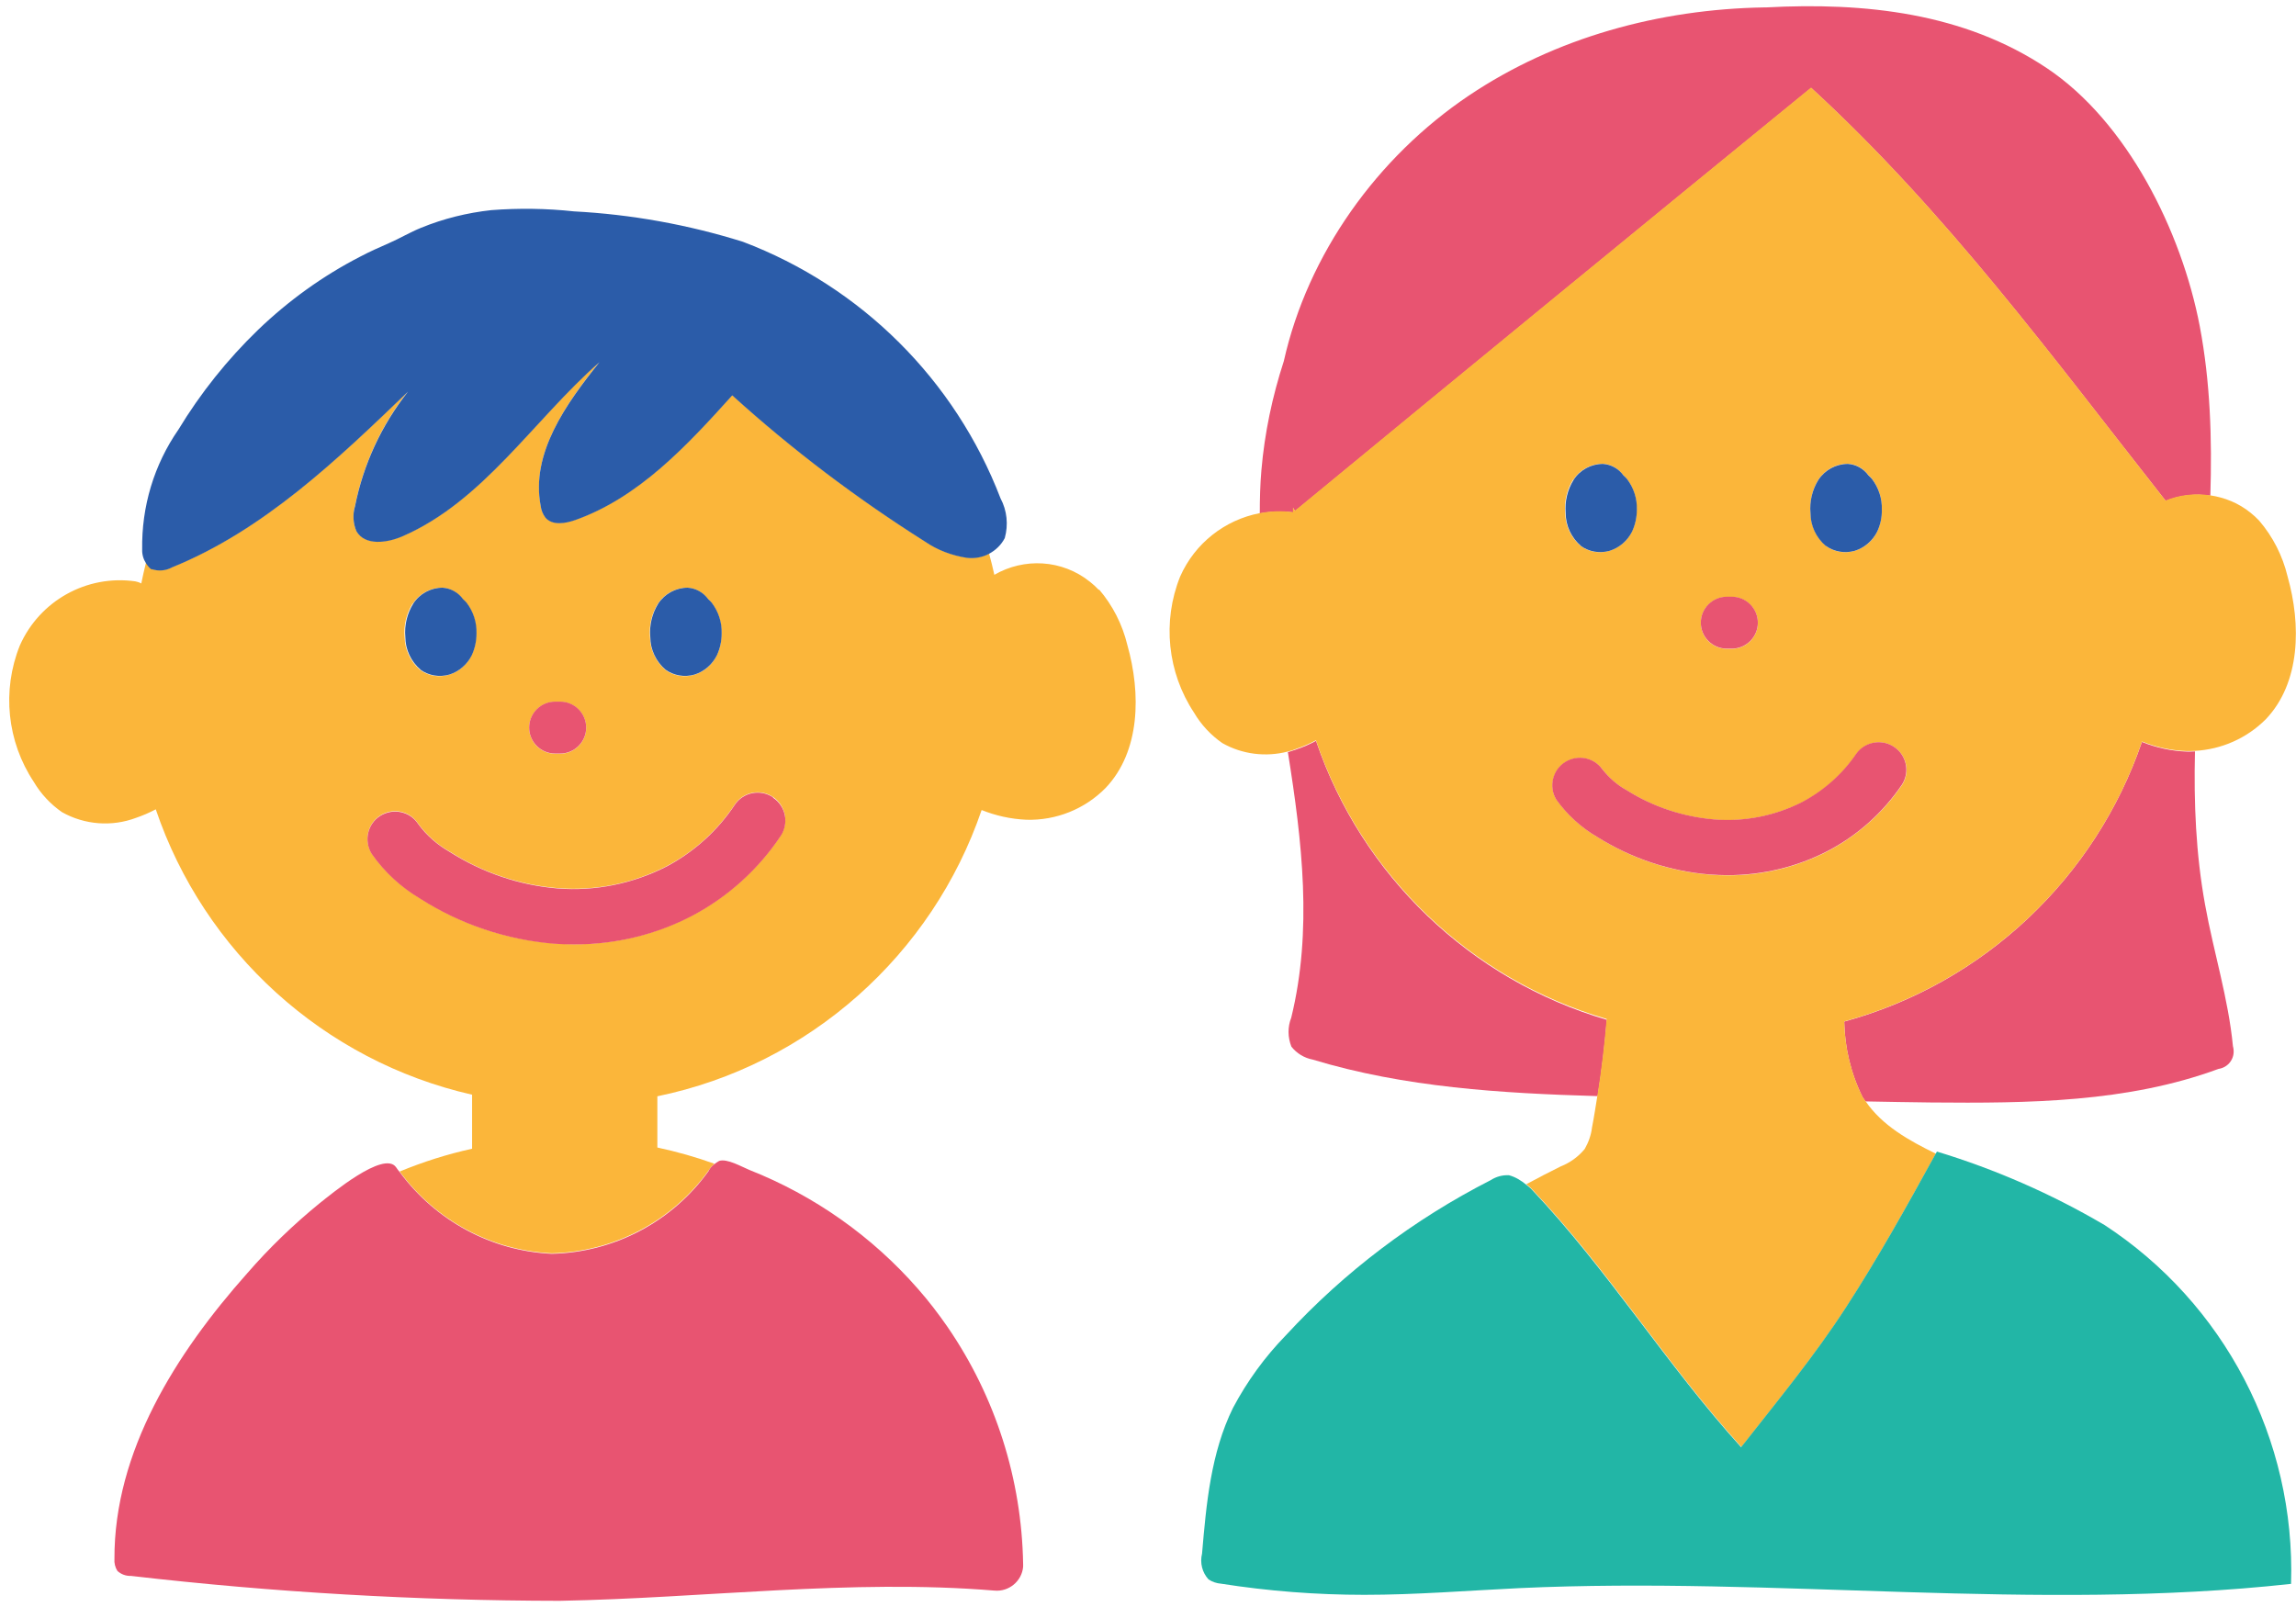
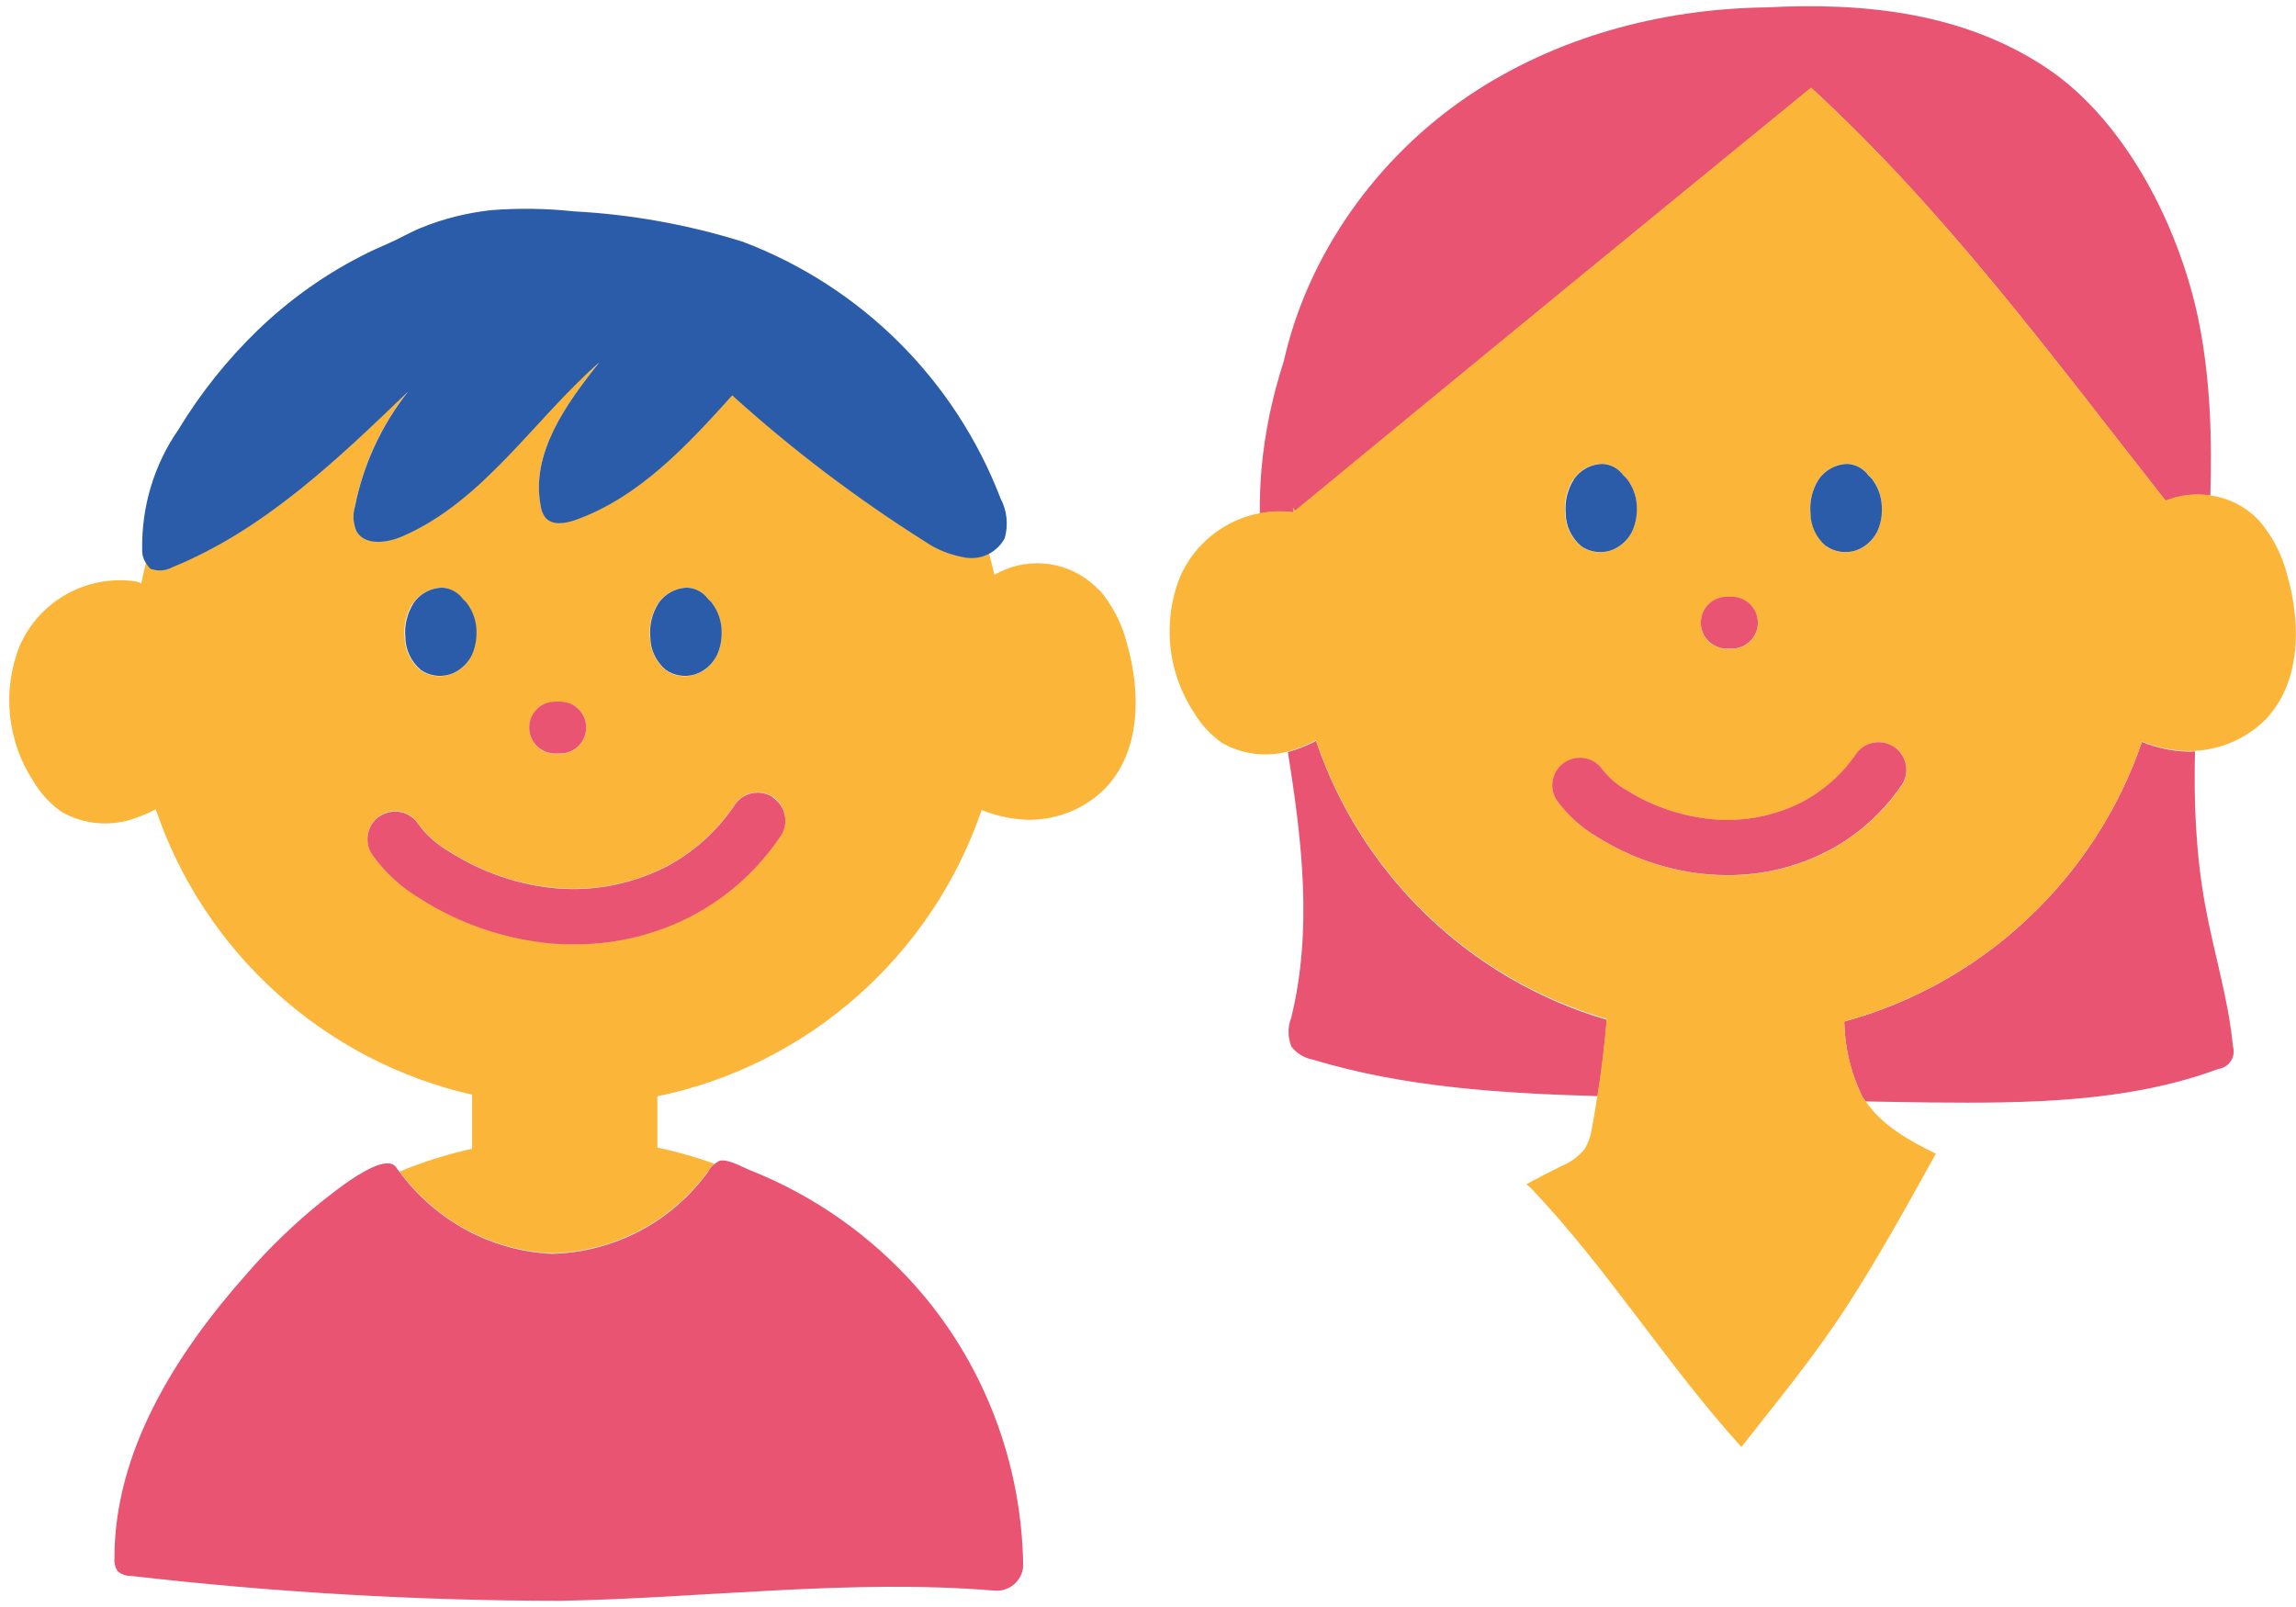
<svg xmlns="http://www.w3.org/2000/svg" width="130" height="91" viewBox="0 0 130 91">
  <path d="M62.22,33.41c-.16-.17-.32-.32-.5-.46-1.59-1.28-3.75-1.37-5.42-.4-.09-.41-.19-.81-.3-1.21-.38.2-.81.28-1.25.23-.86-.12-1.67-.44-2.39-.93-3.86-2.44-7.51-5.21-10.9-8.27-2.57,2.84-5.29,5.78-8.89,7.06-.57.2-1.29.32-1.69-.14-.15-.2-.24-.43-.27-.68-.55-2.97,1.45-5.75,3.33-8.12-3.75,3.3-6.57,7.87-11.15,9.86-.88.38-2.14.55-2.61-.29-.19-.44-.22-.94-.08-1.41.47-2.37,1.5-4.59,3-6.49-4.02,3.87-8.17,7.84-13.34,9.94-.35.2-.77.24-1.16.11-.14-.1-.24-.23-.33-.36-.1.39-.19.79-.27,1.19-.11-.06-.23-.1-.34-.12-2.75-.39-5.42,1.1-6.54,3.64-1.02,2.55-.72,5.43.79,7.71.4.68.95,1.27,1.6,1.72,1.28.72,2.82.84,4.2.32.38-.13.75-.29,1.11-.48,2.73,8.06,9.5,14.25,17.91,16.16v3.06c-1.42.31-2.79.75-4.1,1.29,2.03,2.76,5.18,4.47,8.61,4.63,3.54-.08,6.83-1.83,8.89-4.7.08-.14.2-.26.32-.37-1.05-.38-2.12-.68-3.23-.92v-2.9c8.6-1.77,15.57-8.03,18.36-16.21.8.32,1.65.51,2.53.55,1.68.05,3.31-.6,4.49-1.8,1.97-2.07,2.01-5.35,1.23-8.1-.28-1.16-.83-2.24-1.6-3.14ZM37.26,34.18c.36-.56.99-.9,1.67-.9.46.03.89.27,1.16.65.07.06.14.13.2.2h0c.38.5.58,1.12.56,1.75,0,.43-.08.85-.27,1.24-.25.52-.71.92-1.27,1.09-.56.17-1.16.07-1.64-.28-.54-.47-.86-1.14-.87-1.86-.06-.66.1-1.33.45-1.89ZM31.43,39.74h.29c.81,0,1.47.66,1.47,1.47s-.66,1.47-1.47,1.47h-.29c-.81,0-1.47-.66-1.47-1.47s.66-1.47,1.47-1.47ZM23.38,34.18c.36-.56.99-.9,1.66-.9.47.03.89.27,1.16.65.07.06.14.13.2.2h0c.38.5.58,1.12.56,1.75,0,.43-.08.85-.27,1.24-.25.52-.71.92-1.27,1.09-.56.17-1.16.07-1.64-.28-.54-.47-.86-1.14-.87-1.86-.06-.66.1-1.33.45-1.89ZM44.21,47.31c-1.26,1.89-2.97,3.44-4.98,4.51-2.08,1.09-4.39,1.66-6.73,1.65h0c-.39,0-.77-.02-1.16-.05-2.69-.22-5.28-1.1-7.55-2.55-1.08-.64-2.02-1.5-2.74-2.53-.46-.73-.25-1.7.48-2.16.72-.46,1.67-.26,2.14.45.48.65,1.09,1.2,1.79,1.59,1.84,1.18,3.94,1.89,6.11,2.07,2.14.17,4.28-.26,6.19-1.25,1.55-.82,2.87-2.02,3.84-3.48.48-.72,1.45-.91,2.17-.43.71.48.91,1.44.44,2.16Z" style="fill: #fbb63a; stroke-width: 0px;" />
  <path d="M31.43,42.67h.29c.81,0,1.47-.66,1.47-1.47s-.66-1.47-1.47-1.47h-.29c-.81,0-1.47.66-1.47,1.47s.66,1.47,1.47,1.47Z" style="fill: #e85471; stroke-width: 0px;" />
  <path d="M43.77,45.15c-.72-.48-1.69-.29-2.17.43-.97,1.46-2.29,2.65-3.84,3.48-1.91.98-4.05,1.42-6.19,1.25-2.18-.18-4.27-.9-6.11-2.07-.7-.4-1.32-.94-1.79-1.59-.47-.71-1.42-.9-2.14-.45-.73.46-.94,1.43-.48,2.16.72,1.03,1.66,1.89,2.74,2.53,2.27,1.45,4.86,2.32,7.55,2.55.39.03.78.04,1.16.04h0c2.34.01,4.66-.55,6.73-1.64,2.01-1.07,3.72-2.62,4.98-4.51.47-.72.28-1.68-.44-2.16Z" style="fill: #e85471; stroke-width: 0px;" />
  <path d="M37.68,37.92c.47.34,1.08.44,1.64.28.55-.17,1.01-.57,1.27-1.09.18-.39.27-.81.27-1.24.02-.63-.18-1.24-.56-1.74h0c-.06-.07-.13-.14-.2-.2-.27-.38-.7-.62-1.16-.65-.67,0-1.3.34-1.67.9-.35.56-.51,1.23-.45,1.89,0,.71.32,1.39.87,1.86Z" style="fill: #2b5ca9; stroke-width: 0px;" />
  <path d="M23.8,37.92c.47.34,1.08.44,1.64.28.55-.17,1.01-.57,1.27-1.09.18-.39.27-.81.27-1.24.02-.63-.18-1.24-.56-1.74h0c-.06-.07-.13-.14-.2-.2-.27-.38-.7-.62-1.16-.65-.67,0-1.3.34-1.66.9-.35.56-.51,1.23-.45,1.89,0,.71.32,1.39.87,1.86Z" style="fill: #2b5ca9; stroke-width: 0px;" />
  <path d="M40.13,66.3c-2.06,2.88-5.35,4.62-8.89,4.7-3.43-.16-6.58-1.88-8.61-4.63-.07-.09-.15-.18-.21-.28-.7-.95-3.68,1.54-4.34,2.06-1.47,1.2-2.84,2.52-4.08,3.95-4.05,4.55-7.54,10.1-7.52,16.17-.02.24.04.49.17.69.21.19.48.29.77.28,8.06.93,16.16,1.4,24.27,1.41,8.21-.15,16.45-1.25,24.61-.58.82.08,1.56-.53,1.63-1.35,0-.05,0-.1,0-.15-.08-4.8-1.56-9.47-4.28-13.43-.52-.75-1.07-1.47-1.67-2.15h0c-2.6-2.98-5.88-5.29-9.55-6.74-.42-.17-1.26-.66-1.71-.51-.1.05-.19.12-.28.19-.13.1-.24.22-.32.37Z" style="fill: #e85471; stroke-width: 0px;" />
  <path d="M8.6,32.23c.38.13.8.09,1.16-.11,5.17-2.1,9.32-6.07,13.34-9.94-1.5,1.9-2.53,4.12-3,6.49-.14.46-.11.96.08,1.41.48.84,1.73.67,2.61.29,4.58-1.99,7.4-6.56,11.15-9.86-1.89,2.36-3.89,5.15-3.33,8.12.03.25.12.48.27.68.39.46,1.12.34,1.69.14,3.61-1.28,6.33-4.22,8.89-7.06,3.39,3.07,7.04,5.83,10.9,8.27.71.49,1.53.8,2.39.93.44.05.88-.03,1.25-.23.37-.2.69-.5.89-.89.21-.75.13-1.56-.24-2.25h0c-2.57-6.7-7.88-11.99-14.59-14.53-3.1-.97-6.32-1.55-9.56-1.72-1.56-.17-3.13-.19-4.69-.07-1.36.15-2.7.48-3.97,1-.62.25-1.2.6-1.82.87-.55.24-1.09.48-1.62.76-2.12,1.09-4.06,2.49-5.78,4.14-1.74,1.68-3.26,3.58-4.52,5.66-1.38,1.99-2.09,4.36-2.05,6.79-.01.28.07.55.22.78.09.14.19.27.33.36Z" style="fill: #2b5ca9; stroke-width: 0px;" />
  <path d="M74.52,41.95c-.35.19-.72.35-1.1.48-.16.06-.33.11-.5.16.81,5.07,1.4,10.1.19,15.04-.21.53-.2,1.11.01,1.64.3.38.73.64,1.2.73,5.21,1.58,10.69,1.91,16.14,2.07.23-1.43.4-2.87.52-4.32-7.73-2.26-13.89-8.19-16.46-15.78Z" style="fill: #e85471; stroke-width: 0px;" />
  <path d="M121.28,42c-2.63,7.7-8.95,13.69-16.86,15.85.03,1.49.38,2.95,1.04,4.28.05.08.11.16.17.24,1.24.02,2.48.05,3.71.06,5.49.05,11.12,0,16.27-1.9.55-.08.93-.58.85-1.13,0-.05-.02-.1-.03-.15h0c-.26-2.72-1.1-5.35-1.58-8.03-.52-2.86-.64-5.76-.57-8.67-.16,0-.31.02-.47.01-.87-.03-1.72-.22-2.52-.54Z" style="fill: #e85471; stroke-width: 0px;" />
  <path d="M73.22,29.02v-.26c.04.06.06.12.1.18l.17-.13c9.67-7.96,19.35-15.91,29.06-23.83,7.68,7.06,13.6,15.17,20.06,23.37v.02c.81-.33,1.68-.43,2.54-.3.1-3.22,0-6.44-.6-9.6-1.03-5.38-4.11-11.58-8.67-14.62-4.68-3.12-10.28-3.73-15.89-3.43-.04,0-.07,0-.11,0-5.92.1-11.81,1.7-16.71,4.99-5.19,3.49-9.12,8.97-10.48,15.04-.65,2-1.09,4.07-1.27,6.19-.07.81-.09,1.62-.09,2.44.61-.12,1.25-.14,1.89-.06Z" style="fill: #e85471; stroke-width: 0px;" />
  <path d="M98.59,81.95c2.04-2.6,4.14-5.14,5.94-7.92,1.83-2.82,3.45-5.76,5.08-8.7-1.52-.74-3.04-1.59-3.98-2.97-.05-.08-.12-.15-.17-.24-.66-1.33-1.01-2.8-1.04-4.28,7.91-2.16,14.24-8.15,16.86-15.85.8.32,1.65.51,2.52.54.16,0,.32,0,.47-.01,1.51-.08,2.94-.71,4.02-1.79,1.97-2.07,2.01-5.35,1.23-8.1-.28-1.16-.83-2.24-1.6-3.14-.16-.17-.32-.32-.5-.46-.68-.55-1.47-.86-2.28-.98-.86-.13-1.74-.03-2.54.3v-.02c-6.45-8.2-12.38-16.31-20.06-23.37-9.7,7.92-19.39,15.86-29.06,23.83l-.17.13c-.04-.06-.06-.12-.1-.18v.26c-.64-.08-1.28-.06-1.89.06-1.96.38-3.66,1.69-4.5,3.59-1.02,2.54-.72,5.43.79,7.71.4.68.95,1.27,1.6,1.72,1.13.64,2.46.8,3.7.48.17-.04.34-.09.5-.16.38-.13.75-.29,1.1-.48,2.57,7.59,8.73,13.53,16.46,15.78-.12,1.44-.29,2.88-.52,4.32-.1.61-.19,1.22-.31,1.83-.05.43-.2.84-.41,1.21-.36.44-.83.78-1.36.99-.65.32-1.3.66-1.95,1.01.1.09.21.16.3.26,4.32,4.55,7.65,9.95,11.86,14.6ZM102.96,27.16c.37-.56.99-.9,1.67-.9.47.03.89.27,1.16.65.07.06.14.13.2.2h0c.38.5.58,1.12.56,1.75,0,.43-.08.85-.26,1.24-.25.52-.71.92-1.27,1.09-.56.17-1.16.07-1.64-.28-.54-.47-.86-1.14-.87-1.86-.06-.66.1-1.33.45-1.89ZM97.77,33.8h.29c.81,0,1.47.66,1.47,1.47s-.66,1.47-1.47,1.47h-.29c-.81,0-1.47-.66-1.47-1.47s.66-1.47,1.47-1.47ZM89.09,27.16c.36-.56.99-.9,1.66-.9.47.03.89.27,1.16.65.07.06.14.13.2.2h0c.38.5.58,1.12.56,1.75,0,.43-.08.85-.27,1.24-.25.52-.71.92-1.27,1.09-.56.17-1.16.07-1.64-.28-.54-.47-.86-1.14-.87-1.86-.06-.66.1-1.33.45-1.89ZM88.12,45.28c-.44-.74-.2-1.7.54-2.14.69-.41,1.58-.23,2.06.41.38.5.85.91,1.4,1.21,1.49.94,3.18,1.5,4.94,1.65,1.72.14,3.44-.21,4.98-.98,1.23-.64,2.29-1.58,3.07-2.74.5-.7,1.48-.87,2.18-.36.68.48.86,1.41.41,2.11-1.07,1.58-2.52,2.87-4.21,3.76-1.76.91-3.71,1.38-5.68,1.37h0c-.33,0-.65-.01-.98-.04-2.26-.18-4.44-.91-6.35-2.11-.93-.54-1.73-1.27-2.35-2.14Z" style="fill: #fbb63a; stroke-width: 0px;" />
-   <path d="M119.09,69.33h0c-2.97-1.74-6.13-3.12-9.42-4.12-.02.04-.05.08-.07.12-1.62,2.94-3.25,5.88-5.08,8.7-1.8,2.78-3.9,5.32-5.94,7.92-4.21-4.65-7.55-10.05-11.86-14.6-.09-.1-.2-.17-.3-.26-.29-.24-.61-.44-.98-.54-.37-.02-.73.08-1.04.28-4.35,2.22-8.28,5.19-11.59,8.78-1.19,1.22-2.2,2.61-3,4.12-1.25,2.54-1.51,5.43-1.75,8.25-.13.52.01,1.07.37,1.46.21.14.46.22.71.24,2.68.42,5.39.63,8.11.63,2.93,0,5.86-.24,8.79-.38,14.55-.67,29.2,1.35,43.68-.24.26-8.18-3.76-15.9-10.62-20.36Z" style="fill: #22b6a6; stroke-width: 0px;" />
  <path d="M97.77,36.73h.29c.81,0,1.47-.66,1.47-1.47s-.66-1.47-1.47-1.47h-.29c-.81,0-1.47.66-1.47,1.47s.66,1.47,1.47,1.47Z" style="fill: #e85471; stroke-width: 0px;" />
  <path d="M97.8,49.56h0c1.98,0,3.93-.46,5.68-1.37,1.69-.88,3.14-2.18,4.21-3.76.45-.7.27-1.63-.41-2.11-.7-.5-1.68-.34-2.18.36-.78,1.15-1.84,2.09-3.07,2.74-1.54.78-3.26,1.12-4.98.98-1.75-.15-3.45-.71-4.94-1.65-.55-.3-1.02-.72-1.4-1.21-.48-.65-1.37-.82-2.06-.41-.74.44-.98,1.4-.54,2.14.62.87,1.42,1.6,2.35,2.14,1.92,1.2,4.1,1.93,6.35,2.11.33.02.65.04.98.04Z" style="fill: #e85471; stroke-width: 0px;" />
-   <path d="M103.38,30.91c.47.34,1.08.44,1.64.28.55-.17,1.01-.57,1.27-1.09.18-.39.27-.81.26-1.24.02-.63-.18-1.24-.56-1.74h0c-.06-.07-.13-.14-.2-.2-.27-.38-.7-.62-1.16-.65-.67,0-1.3.34-1.67.9-.35.56-.51,1.23-.45,1.89,0,.71.32,1.39.87,1.86Z" style="fill: #2b5ca9; stroke-width: 0px;" />
+   <path d="M103.38,30.91c.47.34,1.08.44,1.64.28.55-.17,1.01-.57,1.27-1.09.18-.39.27-.81.26-1.24.02-.63-.18-1.24-.56-1.74c-.06-.07-.13-.14-.2-.2-.27-.38-.7-.62-1.16-.65-.67,0-1.3.34-1.67.9-.35.56-.51,1.23-.45,1.89,0,.71.32,1.39.87,1.86Z" style="fill: #2b5ca9; stroke-width: 0px;" />
  <path d="M89.5,30.91c.47.34,1.08.44,1.64.28.55-.17,1.01-.57,1.27-1.09.18-.39.27-.81.27-1.24.02-.63-.18-1.24-.56-1.74h0c-.06-.07-.13-.14-.2-.2-.27-.38-.7-.62-1.16-.65-.67,0-1.3.34-1.66.9-.35.56-.51,1.23-.45,1.89,0,.71.32,1.39.87,1.86Z" style="fill: #2b5ca9; stroke-width: 0px;" />
</svg>